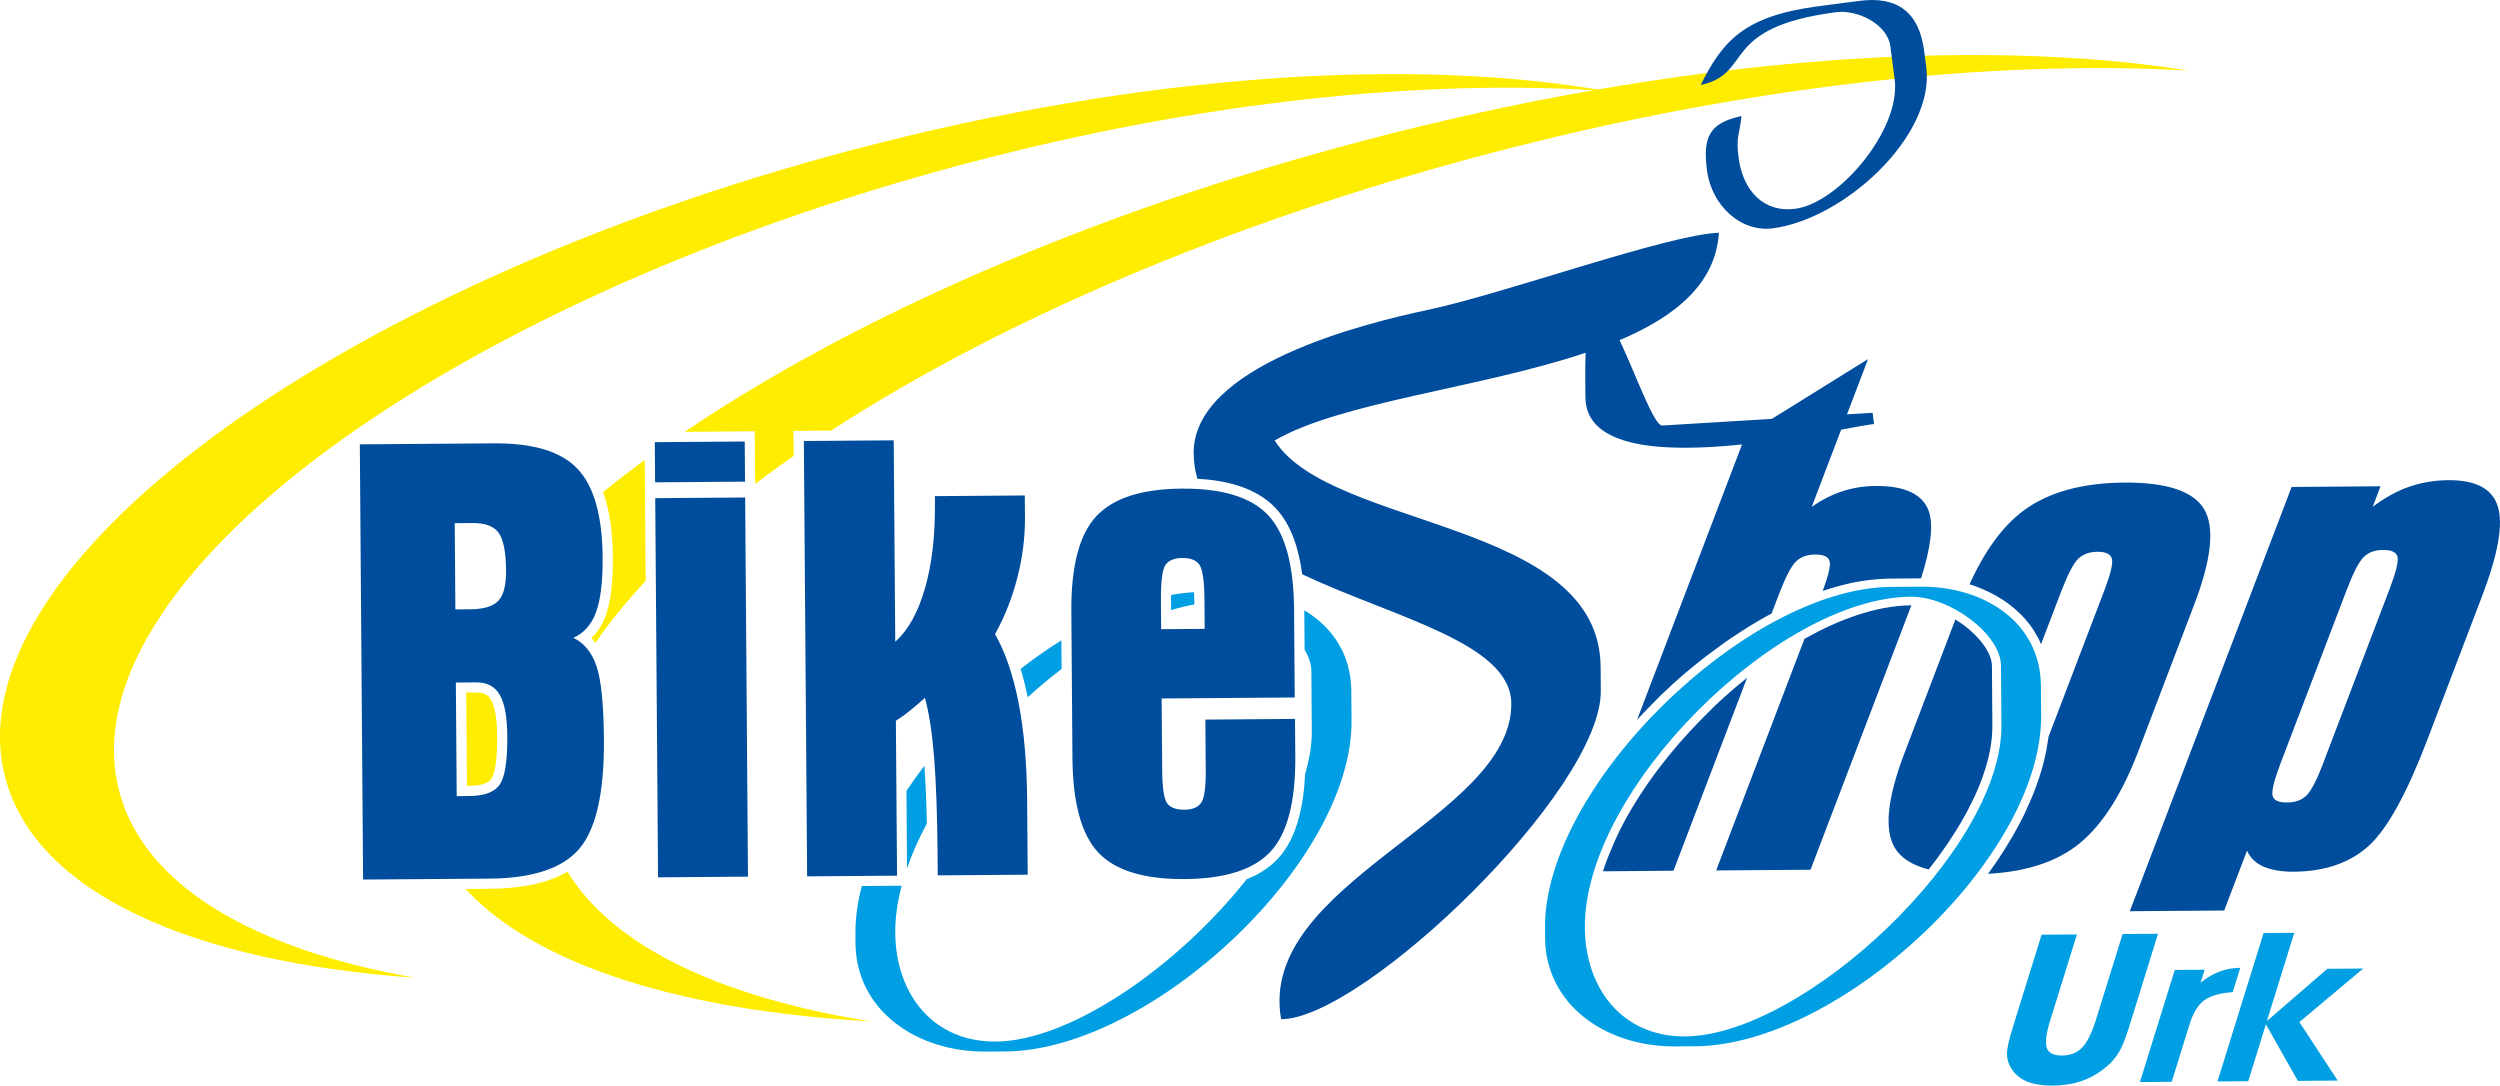
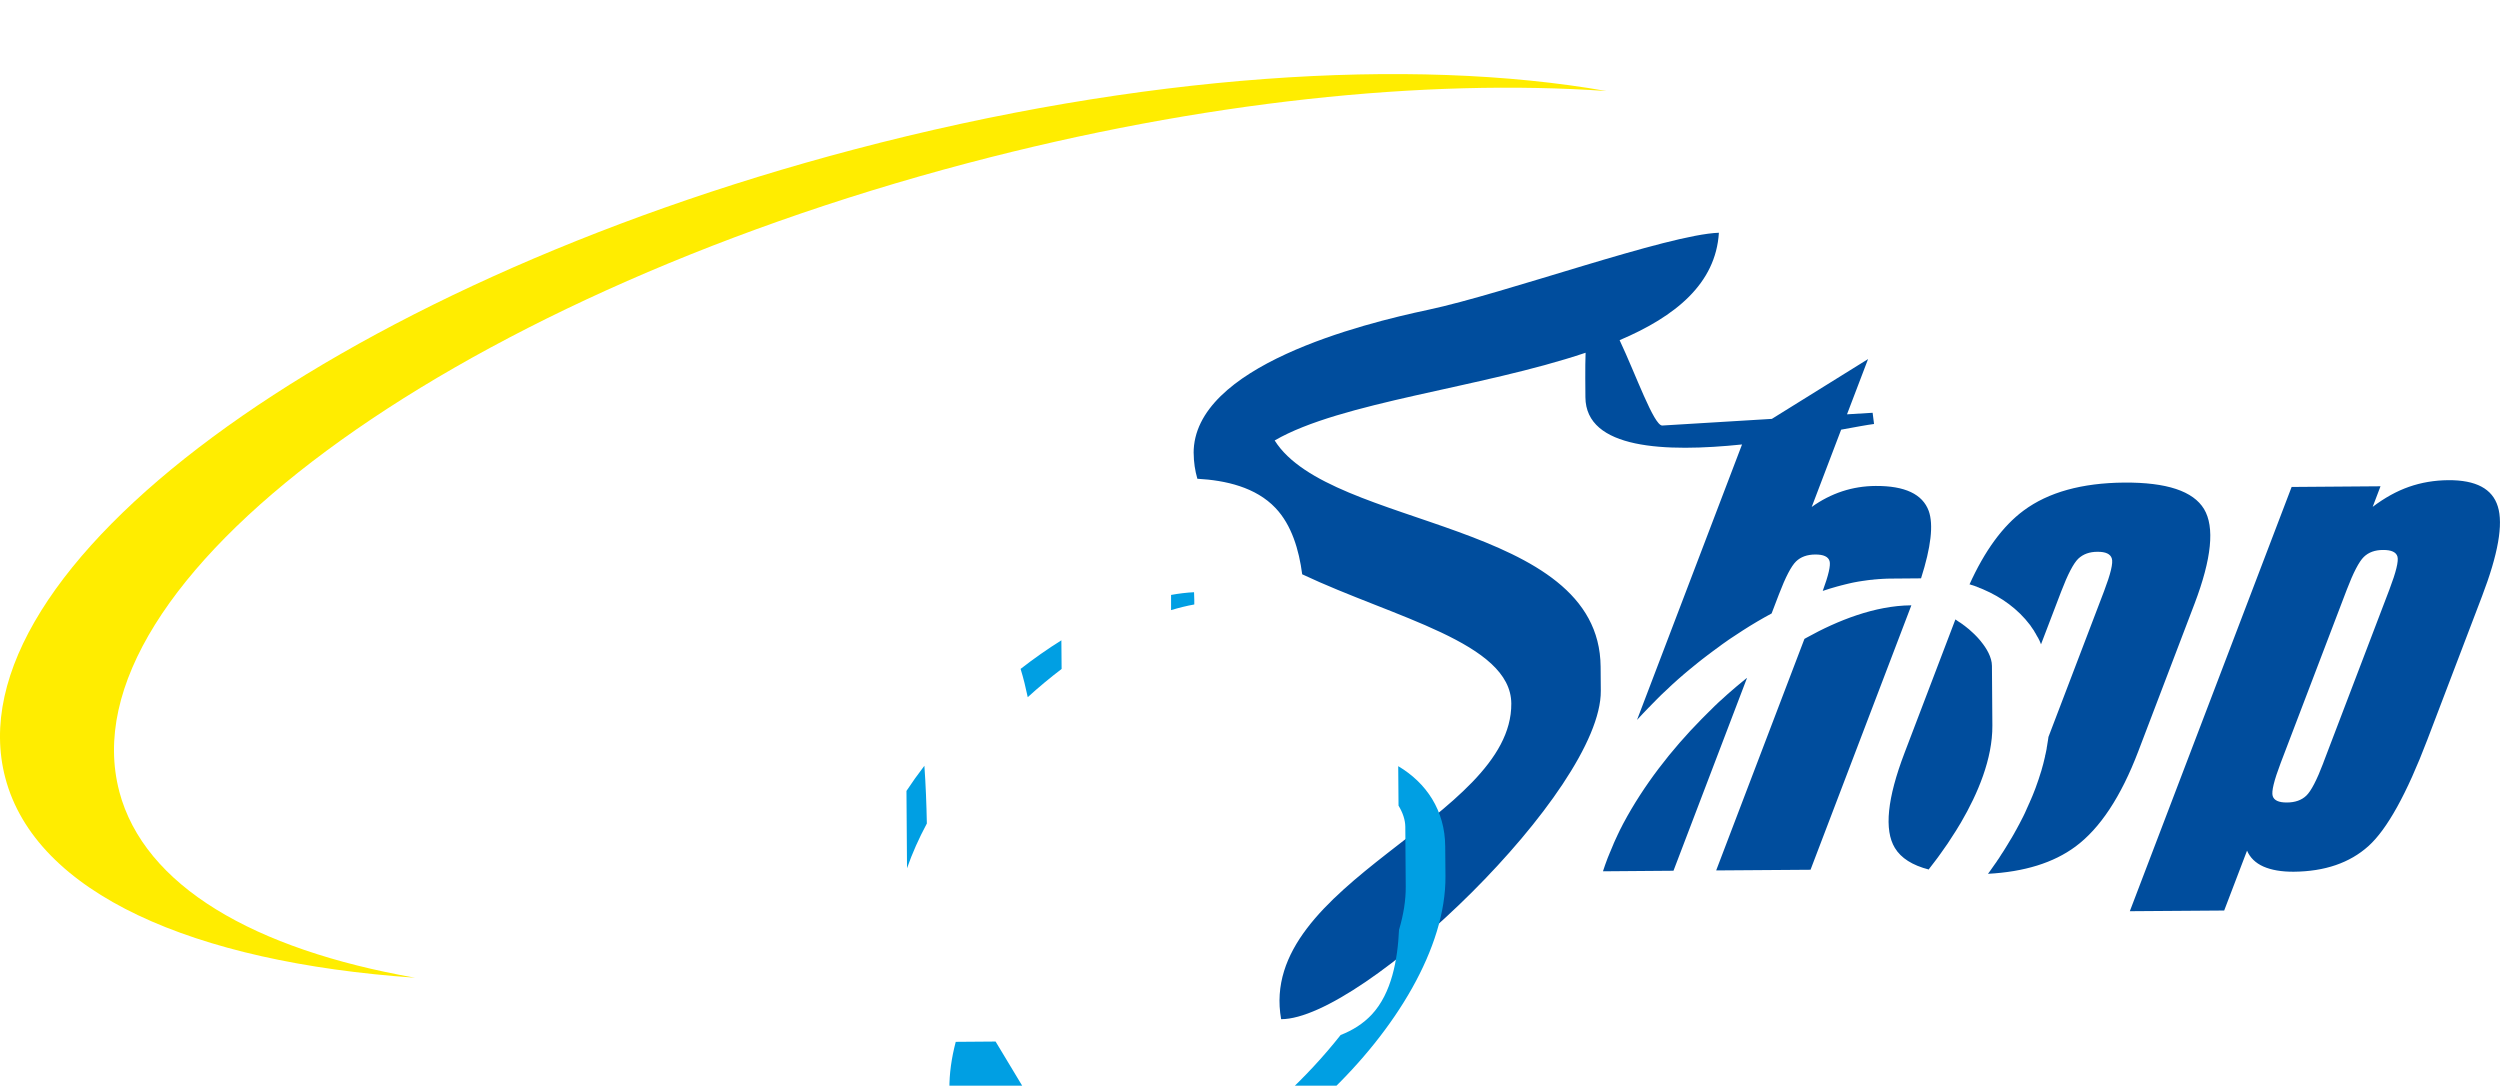
<svg xmlns="http://www.w3.org/2000/svg" id="Laag_2" data-name="Laag 2" viewBox="0 0 405.89 176.26">
  <defs>
    <style>
      .cls-1, .cls-2 {
        fill: #009fe3;
      }

      .cls-1, .cls-3, .cls-4 {
        fill-rule: evenodd;
      }

      .cls-5, .cls-4 {
        fill: #004d9d;
      }

      .cls-3 {
        fill: #ffed00;
      }
    </style>
  </defs>
  <g id="Laag_1-2" data-name="Laag 1">
    <path class="cls-3" d="m19.37,128.5C10.42,94.59,72.11,48.91,157.16,26.47c38.08-10.05,74.37-13.73,103.66-11.69-31.68-5.58-75.59-2.8-122.17,9.49C53.61,46.7-8.08,92.38.86,126.29c4.94,18.73,30.4,29.94,66.53,32.45-26.17-4.6-43.98-14.91-48.03-30.25" />
    <path class="cls-5" d="m283.63,110.09l-11.93,31.28-11.45.09c.22-.68.46-1.36.72-2.04l.05-.13.1-.25.05-.12.05-.12.05-.12v-.02s.05-.1.05-.1l.05-.12v-.03s.05-.09.05-.09l.05-.12h0s.05-.12.05-.12h0l.05-.12.02-.05.03-.07.05-.12.06-.14.07-.17v-.02s.03-.05.03-.05l.05-.12h0s.05-.12.05-.12l.05-.12v-.03s.05-.09.05-.09l.05-.12.09-.2.02-.04.05-.12h0s.02-.04.02-.04l.08-.17.02-.04h0s.05-.12.05-.12l.02-.04.09-.18v-.02s.06-.12.06-.12l.03-.07.08-.17.02-.04.04-.08.08-.17h0s.09-.19.09-.19l.03-.06h0s.08-.17.08-.17l.04-.07h0s.08-.16.08-.16l.04-.08.02-.03.06-.12.06-.12.06-.12.05-.1h0s.06-.12.06-.12l.06-.11c3.3-6.18,7.79-11.95,12.7-16.93l.11-.11.11-.11.02-.02.09-.09.11-.11.04-.04.07-.07.11-.11.11-.11.11-.11.02-.02.16-.16.06-.06.14-.14.09-.08.15-.15.03-.03.11-.11.04-.04h0l.17-.17.12-.12.11-.11.08-.08.11-.1.03-.03.1-.09h.01s.11-.12.11-.12l.22-.21.11-.1.13-.12.15-.13.06-.05.11-.1.02-.02.12-.11.17-.15.02-.02.02-.02.11-.1h0s.22-.2.22-.2l.02-.02.2-.18.03-.03c1-.88,2.02-1.74,3.06-2.58h0Zm26.69-11.81l-16.37,42.93-15.32.11,14.33-37.59h0s.19-.11.19-.11h0s0,0,0,0l.09-.05h0s0,0,0,0l.09-.05c5.02-2.79,11.09-5.19,16.91-5.24h.06Zm2.86,42.9c-2.69-.69-4.54-1.86-5.54-3.52-1.76-2.9-1.24-8.04,1.56-15.39l8.27-21.7.07.04h0s.07.05.07.05h0s.07.05.07.05h0s.07.05.07.05h0s.07.05.07.05h.01s.06.05.06.05l.14.09h0s.03.02.03.02l.05.03.03.02.04.03.04.02.04.02.04.03.03.02h0s.14.1.14.1l.06.04h.01s.06.05.06.05h0s.07.05.07.05h0s.14.11.14.11h0s.08.06.08.06l.06.04h.01s.06.05.06.05l.02.02.05.04.03.02.07.06.04.03.04.03c.07.06.15.12.22.18l.02.02.05.04h.02s.06.06.06.06h.01s.06.06.06.06l.07.06h0s.13.12.13.12h0c.07.07.14.13.21.19l.04.04.03.02c.11.1.22.2.32.3l.02.02.02.02.05.05h.01s.06.07.06.07l.06.06h0s0,0,0,0c.06.06.11.12.17.17h.01s0,.02,0,.02l.05.05h.01s.05.06.05.06c.04.04.08.08.12.13l.03.03.03.04c.06.06.12.13.17.19l.04.05.02.02.04.05s.08.09.12.14h0s.05.07.05.07c.87,1.06,1.75,2.52,1.76,3.93l.07,9.7c.04,5.4-2.39,11.09-5.07,15.68l-.13.22-.07.11-.11.18-.06.1c-.15.25-.31.51-.46.76h0c-.45.72-.91,1.43-1.38,2.13l-.02.03-.03.04c-.36.52-.72,1.04-1.09,1.55h0c-.31.44-.63.88-.96,1.3h0c-.33.43-.66.86-.99,1.29h0Zm6.54-46.21c2.5-5.55,5.45-9.58,8.83-12.08,4.02-2.98,9.46-4.48,16.32-4.54,6.89-.05,11.21,1.38,12.97,4.3,1.75,2.92,1.24,8.04-1.54,15.36l-9.14,23.98c-2.8,7.35-6.21,12.51-10.2,15.46-3.57,2.64-8.3,4.1-14.2,4.42l.14-.19.07-.09.2-.28h0c.21-.3.41-.58.61-.87h0s.07-.1.07-.1l.12-.17.02-.02.07-.1h0s.12-.17.12-.17v-.02s.08-.1.08-.1v-.02s.13-.18.13-.18l.07-.1.13-.19.06-.1.06-.1.07-.1.06-.1.06-.1.08-.12.16-.24h0s.02-.03.02-.03l.18-.28h0s.19-.31.19-.31h0s.19-.3.19-.3v-.02s.02-.02.02-.02l.16-.26.02-.03h0s.16-.27.16-.27l.03-.04.03-.06c.11-.19.23-.37.34-.56h0s.02-.03.02-.03l.15-.25.05-.09.15-.26.14-.24.07-.13.07-.13.06-.11.09-.16.06-.1c.15-.26.29-.53.43-.8l.02-.03.1-.19.07-.14c.08-.16.17-.32.25-.48v-.02s.02-.02.02-.02l.13-.26.02-.03.13-.26h0s.14-.29.14-.29h0s.11-.23.11-.23l.05-.11h0s.11-.25.11-.25h0s.11-.24.11-.24v-.02s.05-.1.05-.1l.09-.2.03-.07.09-.19.04-.1.09-.2.03-.06.02-.04.11-.25v-.02c.04-.09.08-.17.12-.26l.05-.11.07-.17.05-.12.1-.23h0s.11-.27.11-.27v-.03s.02-.02.02-.02c.07-.18.14-.36.21-.54l.05-.12.07-.19.03-.07.08-.22.02-.06c.29-.8.57-1.61.81-2.42l.02-.05.08-.27v-.02c.09-.31.18-.62.26-.93h0c.11-.42.21-.83.3-1.24v-.07s.07-.27.07-.27h0s.05-.24.05-.24l.03-.13.03-.16.03-.13h0c.02-.1.03-.18.05-.27v-.02s0-.04,0-.04c.04-.19.07-.38.1-.58v-.05s.05-.24.05-.24v-.07s.04-.2.04-.2l.03-.21c0-.06.02-.13.03-.19,0-.07.02-.15.03-.22v-.03s9.03-23.67,9.03-23.67c1.08-2.84,1.51-4.61,1.26-5.34-.23-.72-1-1.08-2.32-1.07-1.3,0-2.34.38-3.13,1.13-.77.75-1.7,2.53-2.77,5.33l-3.27,8.56h0s-.02-.05-.02-.05l-.02-.05-.02-.05-.02-.04h0s-.02-.06-.02-.06l-.02-.05h0s-.02-.05-.02-.05l-.02-.05-.04-.09h0s-.02-.06-.02-.06l-.02-.04h0s-.03-.06-.03-.06l-.03-.05h0l-.02-.05-.03-.05c-.03-.07-.07-.13-.1-.2v-.03s-.03-.02-.03-.02l-.03-.05-.03-.05v-.02s-.03-.03-.03-.03l-.03-.05-.03-.05v-.02s-.03-.03-.03-.03l-.03-.05v-.02s-.05-.07-.05-.07h0s-.03-.06-.03-.06h0s-.05-.1-.05-.1l-.03-.05h0s-.05-.08-.05-.08v-.02s-.04-.05-.04-.05l-.03-.04h0s-.03-.05-.03-.05l-.03-.05-.02-.04h0s-.03-.06-.03-.06l-.03-.05-.03-.05-.03-.05-.03-.05-.02-.03v-.02s-.02,0-.02,0c-.11-.17-.23-.34-.35-.51h0s-.09-.14-.09-.14h0s-.1-.14-.1-.14c-1.96-2.59-4.63-4.51-7.6-5.78l-.04-.02-.05-.02h-.01s-.03-.02-.03-.02h-.01s-.02-.01-.02-.01h-.03s-.03-.03-.03-.03l-.05-.02h0s-.01,0-.01,0h-.03s-.03-.03-.03-.03h-.04s-.03-.03-.03-.03h-.04s-.1-.05-.1-.05h0s-.01,0-.01,0h-.02s-.03-.02-.03-.02h-.04s0-.02,0-.02l-.1-.04-.07-.03h-.04s0-.01,0-.01h-.03s-.06-.04-.06-.04h0s-.04-.02-.04-.02h-.01s-.02-.01-.02-.01h0s-.06-.03-.06-.03h-.04s-.07-.04-.07-.04h0s-.04-.01-.04-.01h-.04s-.06-.04-.06-.04h-.01s-.2-.07-.2-.07h-.04s-.03-.02-.03-.02h0s-.18-.06-.18-.06h-.04s-.04-.02-.04-.02h-.04s-.02-.02-.02-.02h-.02s-.04-.02-.04-.02c-.07-.02-.14-.04-.21-.07Zm52.36-15.91l14.41-.11-1.27,3.34c1.93-1.46,3.89-2.55,5.89-3.25,2-.7,4.12-1.06,6.38-1.08,4.49-.03,7.17,1.39,8.05,4.28.9,2.89.04,7.76-2.58,14.6l-8.87,23.27c-3.34,8.77-6.53,14.53-9.56,17.26-3.04,2.73-7.09,4.12-12.14,4.16-1.97.01-3.61-.27-4.91-.84-1.3-.58-2.17-1.45-2.66-2.58l-3.71,9.72-15.32.11,26.27-68.88Zm-178.28-5.5c.01,1.48.22,2.86.6,4.17,4.6.25,9.49,1.37,12.69,4.75,2.61,2.75,3.81,6.78,4.33,10.76,14.91,7.04,33.88,11.12,33.95,20.98.14,18.67-41.32,29.06-37.37,51.25,13.19.03,52.02-37.11,51.9-53.31l-.03-3.91c-.18-23.86-43.88-22.33-52.92-36.74,10.77-6.25,33.41-8.5,50.48-14.24-.04,1.2-.06,2.55-.05,4.11l.02,3.11c.06,8.46,13,8.96,25.43,7.67l-17.05,44.72c.64-.7,1.3-1.39,1.96-2.07h.01s.24-.25.24-.25h0s.25-.26.25-.26l.06-.06.06-.06c.12-.12.25-.25.37-.37h0s.06-.07.06-.07l.06-.06.06-.06.04-.04.02-.02.02-.02.23-.23.06-.06.06-.06.06-.06.06-.05h0s.06-.07.06-.07l.06-.06.06-.06.06-.06c.13-.13.27-.26.41-.39l.04-.03.02-.02c.12-.11.23-.22.35-.33l.11-.1c.12-.11.24-.22.36-.34l.1-.1c.11-.1.22-.2.33-.31l.13-.12c.12-.11.24-.22.36-.32l.12-.11c.11-.1.22-.2.33-.3l.16-.14c.13-.11.25-.22.38-.33l.08-.07c.13-.11.25-.22.38-.33l.13-.11c.13-.11.25-.22.38-.32l.13-.11c.12-.1.23-.2.35-.29l.16-.13c.11-.09.22-.18.33-.27l.22-.18.28-.22.2-.17c.12-.09.23-.19.35-.28l.18-.14.3-.24.29-.22.26-.2.3-.23.22-.16.3-.23.28-.21.2-.15h.01s.29-.22.29-.22l.03-.02.25-.18.34-.25.23-.17.02-.02.29-.21.27-.19.33-.23.21-.15.2-.14c.14-.1.29-.2.43-.29l.11-.07c.56-.38,1.12-.75,1.69-1.11l.06-.04c1.51-.97,3.07-1.89,4.65-2.74h0s1.19-3.11,1.19-3.11c1.07-2.8,2-4.58,2.77-5.33.77-.75,1.81-1.12,3.12-1.13,1.34-.01,2.12.35,2.33,1.07.2.68-.17,2.29-1.11,4.84.8-.27,1.61-.52,2.42-.74h.01c.21-.06.42-.12.63-.17l.09-.02c.17-.04.34-.09.51-.13l.21-.05c.11-.03.22-.05.33-.08.12-.03.23-.05.35-.08.09-.02.18-.04.27-.06.13-.03.27-.06.4-.08l.22-.04c.15-.03.29-.05.44-.08l.2-.03c.15-.03.3-.05.45-.07l.16-.02c.16-.02.32-.05.48-.07l.15-.02c.17-.02.33-.04.5-.06h.12c.18-.03.36-.05.54-.07h.09c.19-.03.37-.04.56-.05h.05c.2-.02.39-.03.59-.04h.04c.2-.01.4-.02.61-.03h.01c.21,0,.42-.01.62-.01l4.85-.04h.06c1.62-5.07,2.04-8.72,1.25-10.94-1-2.73-3.87-4.09-8.62-4.06-1.88.01-3.69.3-5.43.87-1.75.58-3.39,1.42-4.95,2.54l4.78-12.55c2.36-.43,4.23-.78,5.34-.92l-.23-1.82-4.16.25,3.42-8.97-15.62,9.71-17.8,1.08c-1.36.01-4.26-8.22-6.92-13.86,9.08-3.85,15.61-9.18,16.12-17.44-8.28.28-34.67,9.85-47.24,12.52-10.62,2.25-38.14,9.11-38.04,23.3Zm183.41,50.27l10.73-28.13c1.08-2.84,1.51-4.61,1.3-5.34-.21-.72-1-1.08-2.33-1.07-1.32,0-2.36.38-3.13,1.13-.77.75-1.7,2.53-2.77,5.33l-10.73,28.13c-1.08,2.84-1.51,4.62-1.3,5.34.21.72.98,1.08,2.3,1.07,1.34,0,2.4-.38,3.16-1.11.77-.73,1.7-2.51,2.78-5.35Z" />
-     <path class="cls-1" d="m190.15,99.05c1.27-.38,2.52-.69,3.75-.91v-.75c0-.25-.02-.7-.04-1.24-1.22.06-2.46.21-3.73.44,0,.35,0,.65,0,.83v1.63Zm-23.29,14.14c1.78-1.62,3.62-3.15,5.5-4.58l-.04-4.65c-2.24,1.4-4.46,2.96-6.62,4.64.47,1.52.84,3.06,1.16,4.59Zm-19.59,27.75c.83-2.4,1.92-4.83,3.21-7.24-.06-3.13-.18-6.26-.4-9.37-1.03,1.34-2,2.7-2.91,4.08l.09,12.54Zm14.37,28.16c-10.07.08-16.22-7.63-16.29-17.66-.02-2.46.35-5.02,1.04-7.64l-6.47.05c-.69,2.62-1.05,5.18-1.03,7.64v1.62c.09,10.93,9.93,17.7,21.15,17.62l3.23-.02c23.43-.18,56.34-30.58,56.16-53.75l-.04-4.85c-.04-5.84-3.07-10.31-7.63-13.02l.05,6.41c.69,1.14,1.09,2.31,1.1,3.43l.07,9.7c.02,2.24-.37,4.61-1.09,7.04-.22,4.83-1.2,10.27-4.4,13.72-1.41,1.52-3.16,2.6-5.08,3.35-11.09,14.07-28.58,26.28-40.78,26.37Z" />
-     <path class="cls-3" d="m75.8,127.59h.42c1.08-.01,2.89-.16,3.57-1.16.9-1.36.94-5.3.93-6.88-.01-1.66-.14-4.43-.99-5.91-.53-.93-1.32-1.22-2.36-1.21h-1.67s.11,15.15.11,15.15Zm-.21,16.74c11.48,12.42,35.11,19.77,65.85,21.51-24.23-3.86-41.87-12.09-49.31-24.32-3.72,2.19-8.51,2.75-12.66,2.78l-3.87.03Zm47.03-65.78c2.01-1.52,4.09-3.04,6.24-4.54l-.03-4.05,6.11-.05c27.11-17.62,64.22-33.74,106.52-44.9,41.9-11.06,81.78-15.37,113.89-13.55-34.7-5.53-82.93-2.1-134.18,11.43-44.14,11.65-82.64,28.7-110.01,47.22l11.38-.09.06,8.53Zm-25.93,25.79c2.29-3.32,5.01-6.67,8.14-10.01l-.15-19.65c-2.36,1.73-4.62,3.47-6.77,5.22,1.24,3.37,1.57,7.23,1.59,10.56.02,2.99-.13,6.66-1.17,9.49-.52,1.42-1.29,2.66-2.33,3.64.24.24.47.49.68.76Z" />
-     <path class="cls-5" d="m210.22,113.24l-21.62.16.09,11.67c.02,2.86.29,4.64.8,5.34.51.7,1.44,1.06,2.78,1.05,1.31,0,2.22-.38,2.75-1.12.51-.75.76-2.52.74-5.32l-.06-8.19,14.55-.11.05,6.12c.05,7.33-1.29,12.47-4.01,15.41-2.72,2.93-7.36,4.42-13.93,4.47-6.57.05-11.23-1.36-14-4.26-2.76-2.89-4.18-8.02-4.24-15.35l-.18-23.89c-.05-7.27,1.29-12.41,4.02-15.37,2.74-2.97,7.38-4.47,13.91-4.52,6.57-.05,11.23,1.38,14,4.29,2.76,2.91,4.18,8.02,4.23,15.33l.11,14.29Zm-21.74-15.8l.04,4.71,7.07-.05-.04-4.71c-.02-3.03-.3-4.93-.8-5.68-.51-.75-1.44-1.13-2.78-1.12-1.34.01-2.27.4-2.77,1.16-.49.76-.74,2.66-.72,5.69Zm-57.98-25.84l14.6-.11.25,32.69c2.07-1.83,3.67-4.68,4.8-8.57,1.13-3.89,1.68-8.48,1.64-13.8v-1.26s14.59-.11,14.59-.11l.03,3.53c.02,3.24-.38,6.49-1.22,9.75-.84,3.28-2.04,6.36-3.64,9.23,1.68,2.94,2.95,6.68,3.83,11.2.88,4.53,1.33,9.73,1.38,15.63l.07,8.9.02,3.33-14.6.11-.03-3.53c-.05-6.36-.24-11.6-.57-15.7-.34-4.1-.83-7.3-1.49-9.59-.77.71-1.54,1.37-2.31,1.98-.75.63-1.56,1.2-2.4,1.74l.19,25.15-14.6.11-.53-70.67Zm-24.14,6.71l-.05-6.52,14.6-.11.05,6.52-14.6.11Zm.02,2.57l14.6-.11.46,61.56-14.6.11-.46-61.56Zm-47.43,61.92l-.53-70.66,21.72-.16c6.43-.05,10.98,1.33,13.63,4.14,2.66,2.81,4.02,7.61,4.07,14.37.03,3.91-.33,6.88-1.07,8.9-.74,2.02-1.97,3.41-3.68,4.16,1.78.87,3.05,2.43,3.79,4.7.74,2.27,1.13,6.21,1.17,11.83.06,8.55-1.25,14.44-3.95,17.67-2.7,3.21-7.58,4.85-14.67,4.9l-20.5.15Zm15.21-13.54l2.07-.02c2.45-.02,4.1-.65,4.93-1.9.84-1.26,1.23-3.85,1.2-7.8-.02-3.1-.42-5.34-1.21-6.71-.79-1.37-2.05-2.05-3.81-2.04h-.4s-2.93.03-2.93.03l.14,18.45Zm2.15-30.33c2.24-.02,3.79-.49,4.63-1.43.84-.92,1.24-2.54,1.22-4.84-.02-3.02-.42-5.08-1.2-6.15-.78-1.08-2.18-1.6-4.2-1.59l-2.93.02.1,14,2.38-.02Z" />
-     <path class="cls-4" d="m276.14,13.79c8.63-1.87,2.86-9.31,21.95-11.81,3.38-.44,8.34,1.83,8.83,5.6l.69,5.31c1.06,8.1-9.02,20.07-16.15,21.01-5.07.66-8.48-2.89-9.18-8.25-.47-3.58.16-3.74.46-6.81-5.23,1.13-6.3,3.4-5.6,8.83.74,5.68,5.48,10.08,10.68,9.4,11.67-1.52,26.38-15.07,24.92-26.2l-.35-2.65c-.81-6.2-4.31-8.89-10.5-8.08l-6.64.87c-12.01,1.57-15.54,5.56-19.13,12.79" />
-     <path class="cls-2" d="m365,175.54l-4.98.04,7.49-24.09,4.98-.04-4.45,14.33,9.82-8.49,5.82-.04-10.36,8.69,6.22,9.5-6.47.05-5.19-9.19-2.87,9.25Zm-2.53-14.46c-2.04.14-3.58.59-4.59,1.32-1.02.74-1.82,2.05-2.41,3.95l-2.88,9.29-5.16.04,5.66-18.2,4.84-.04-.65,2.1c1.03-.82,2.07-1.43,3.12-1.82,1.05-.38,2.15-.58,3.32-.59l-1.23,3.95Zm-31.02-9.33l5.75-.04-4.32,13.9c-.68,2.17-.86,3.68-.57,4.52.3.84,1.12,1.25,2.48,1.24,1.36-.01,2.44-.44,3.26-1.29.82-.85,1.57-2.36,2.25-4.54l4.32-13.9,5.75-.04-4.75,15.3c-.53,1.69-1.04,2.97-1.53,3.82-.49.85-1.11,1.6-1.84,2.25-1.26,1.11-2.61,1.93-4.06,2.46-1.46.54-3.09.81-4.9.82-1.82.01-3.28-.23-4.41-.75-1.12-.52-1.97-1.32-2.55-2.42-.34-.64-.5-1.35-.48-2.14.02-.79.31-2.09.87-3.9l4.75-15.3Z" />
-     <path class="cls-1" d="m250.85,150.65v1.62c.09,10.93,9.93,17.7,21.15,17.62l3.23-.02c23.43-.17,56.34-30.58,56.16-53.75l-.04-4.85c-.08-10.11-9.08-16.09-19.51-16.02l-4.85.04c-23.36.18-56.32,32.33-56.15,55.37m22.76,17.61c-10.07.08-16.22-7.63-16.29-17.66-.17-22.35,31.32-53.57,52.93-53.73,6.31-.05,14.59,6.06,14.63,11.2l.07,9.7c.15,20.21-32.15,50.34-51.34,50.49Z" />
+     <path class="cls-1" d="m190.15,99.05c1.27-.38,2.52-.69,3.75-.91v-.75c0-.25-.02-.7-.04-1.24-1.22.06-2.46.21-3.73.44,0,.35,0,.65,0,.83v1.63Zm-23.29,14.14c1.78-1.62,3.62-3.15,5.5-4.58l-.04-4.65c-2.24,1.4-4.46,2.96-6.62,4.64.47,1.52.84,3.06,1.16,4.59Zm-19.59,27.75c.83-2.4,1.92-4.83,3.21-7.24-.06-3.13-.18-6.26-.4-9.37-1.03,1.34-2,2.7-2.91,4.08l.09,12.54Zm14.37,28.16l-6.47.05c-.69,2.62-1.05,5.18-1.03,7.64v1.62c.09,10.93,9.93,17.7,21.15,17.62l3.23-.02c23.43-.18,56.34-30.58,56.16-53.75l-.04-4.85c-.04-5.84-3.07-10.31-7.63-13.02l.05,6.41c.69,1.14,1.09,2.31,1.1,3.43l.07,9.7c.02,2.24-.37,4.61-1.09,7.04-.22,4.83-1.2,10.27-4.4,13.72-1.41,1.52-3.16,2.6-5.08,3.35-11.09,14.07-28.58,26.28-40.78,26.37Z" />
  </g>
</svg>